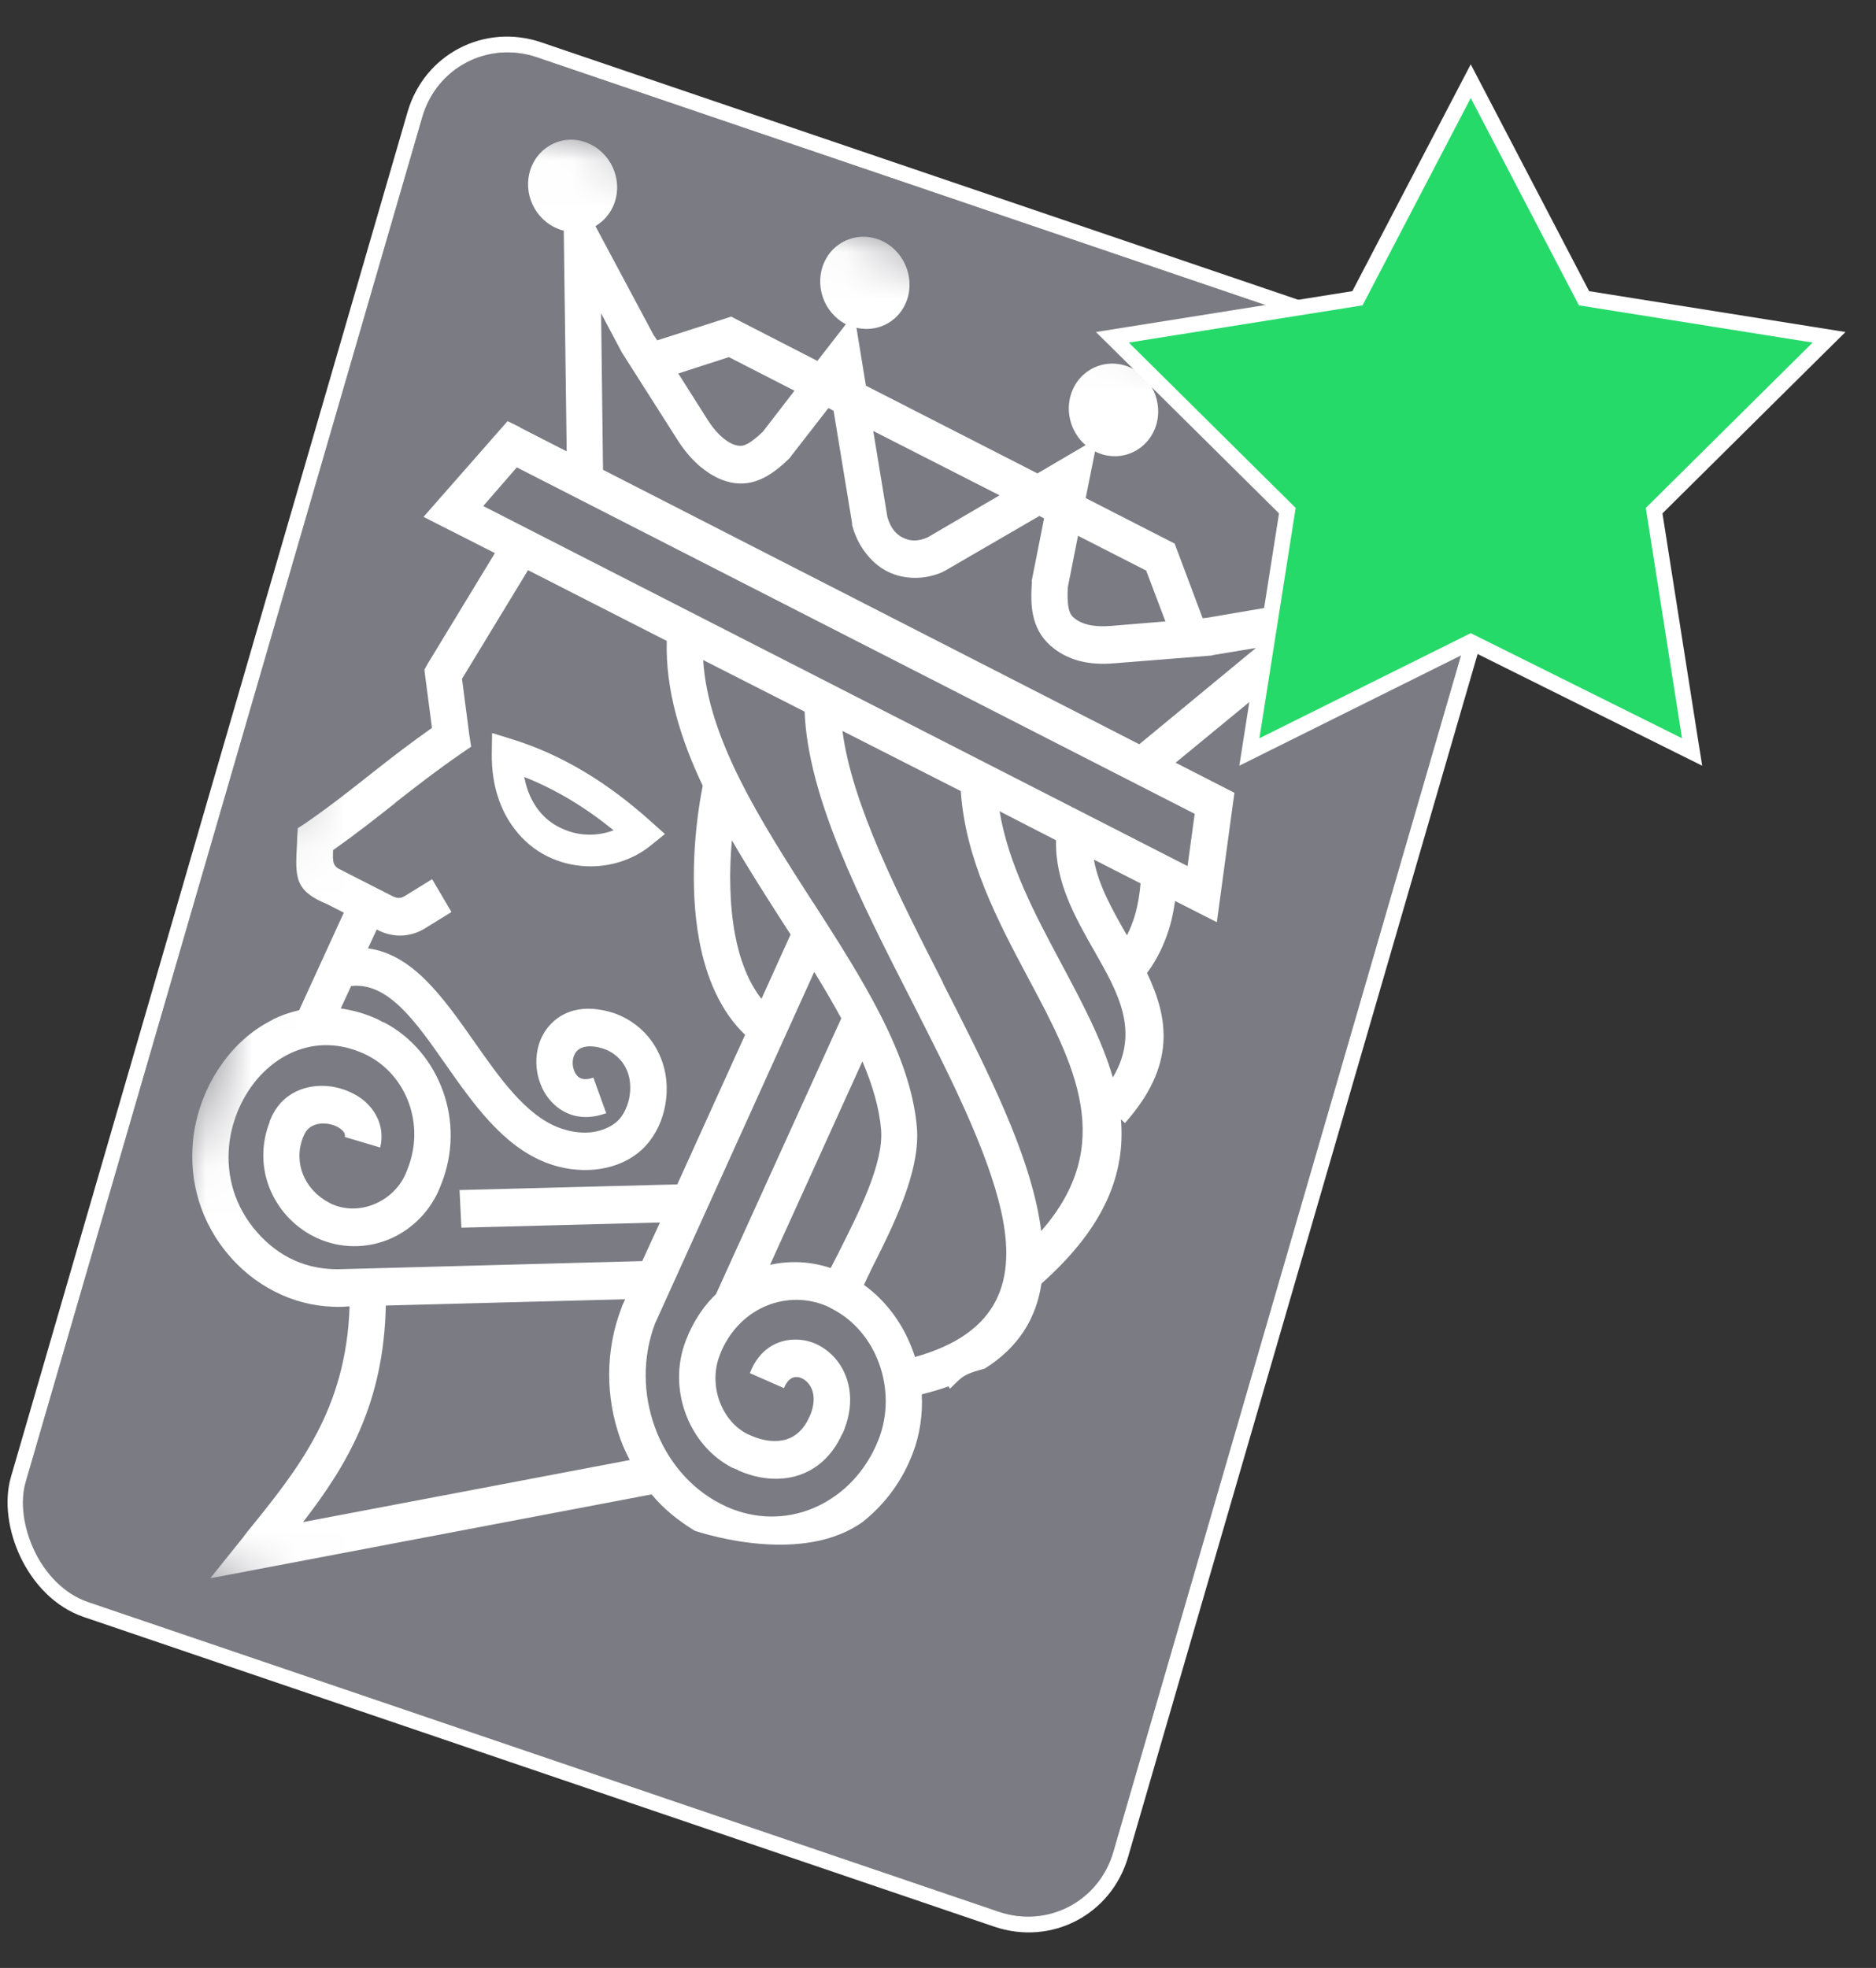
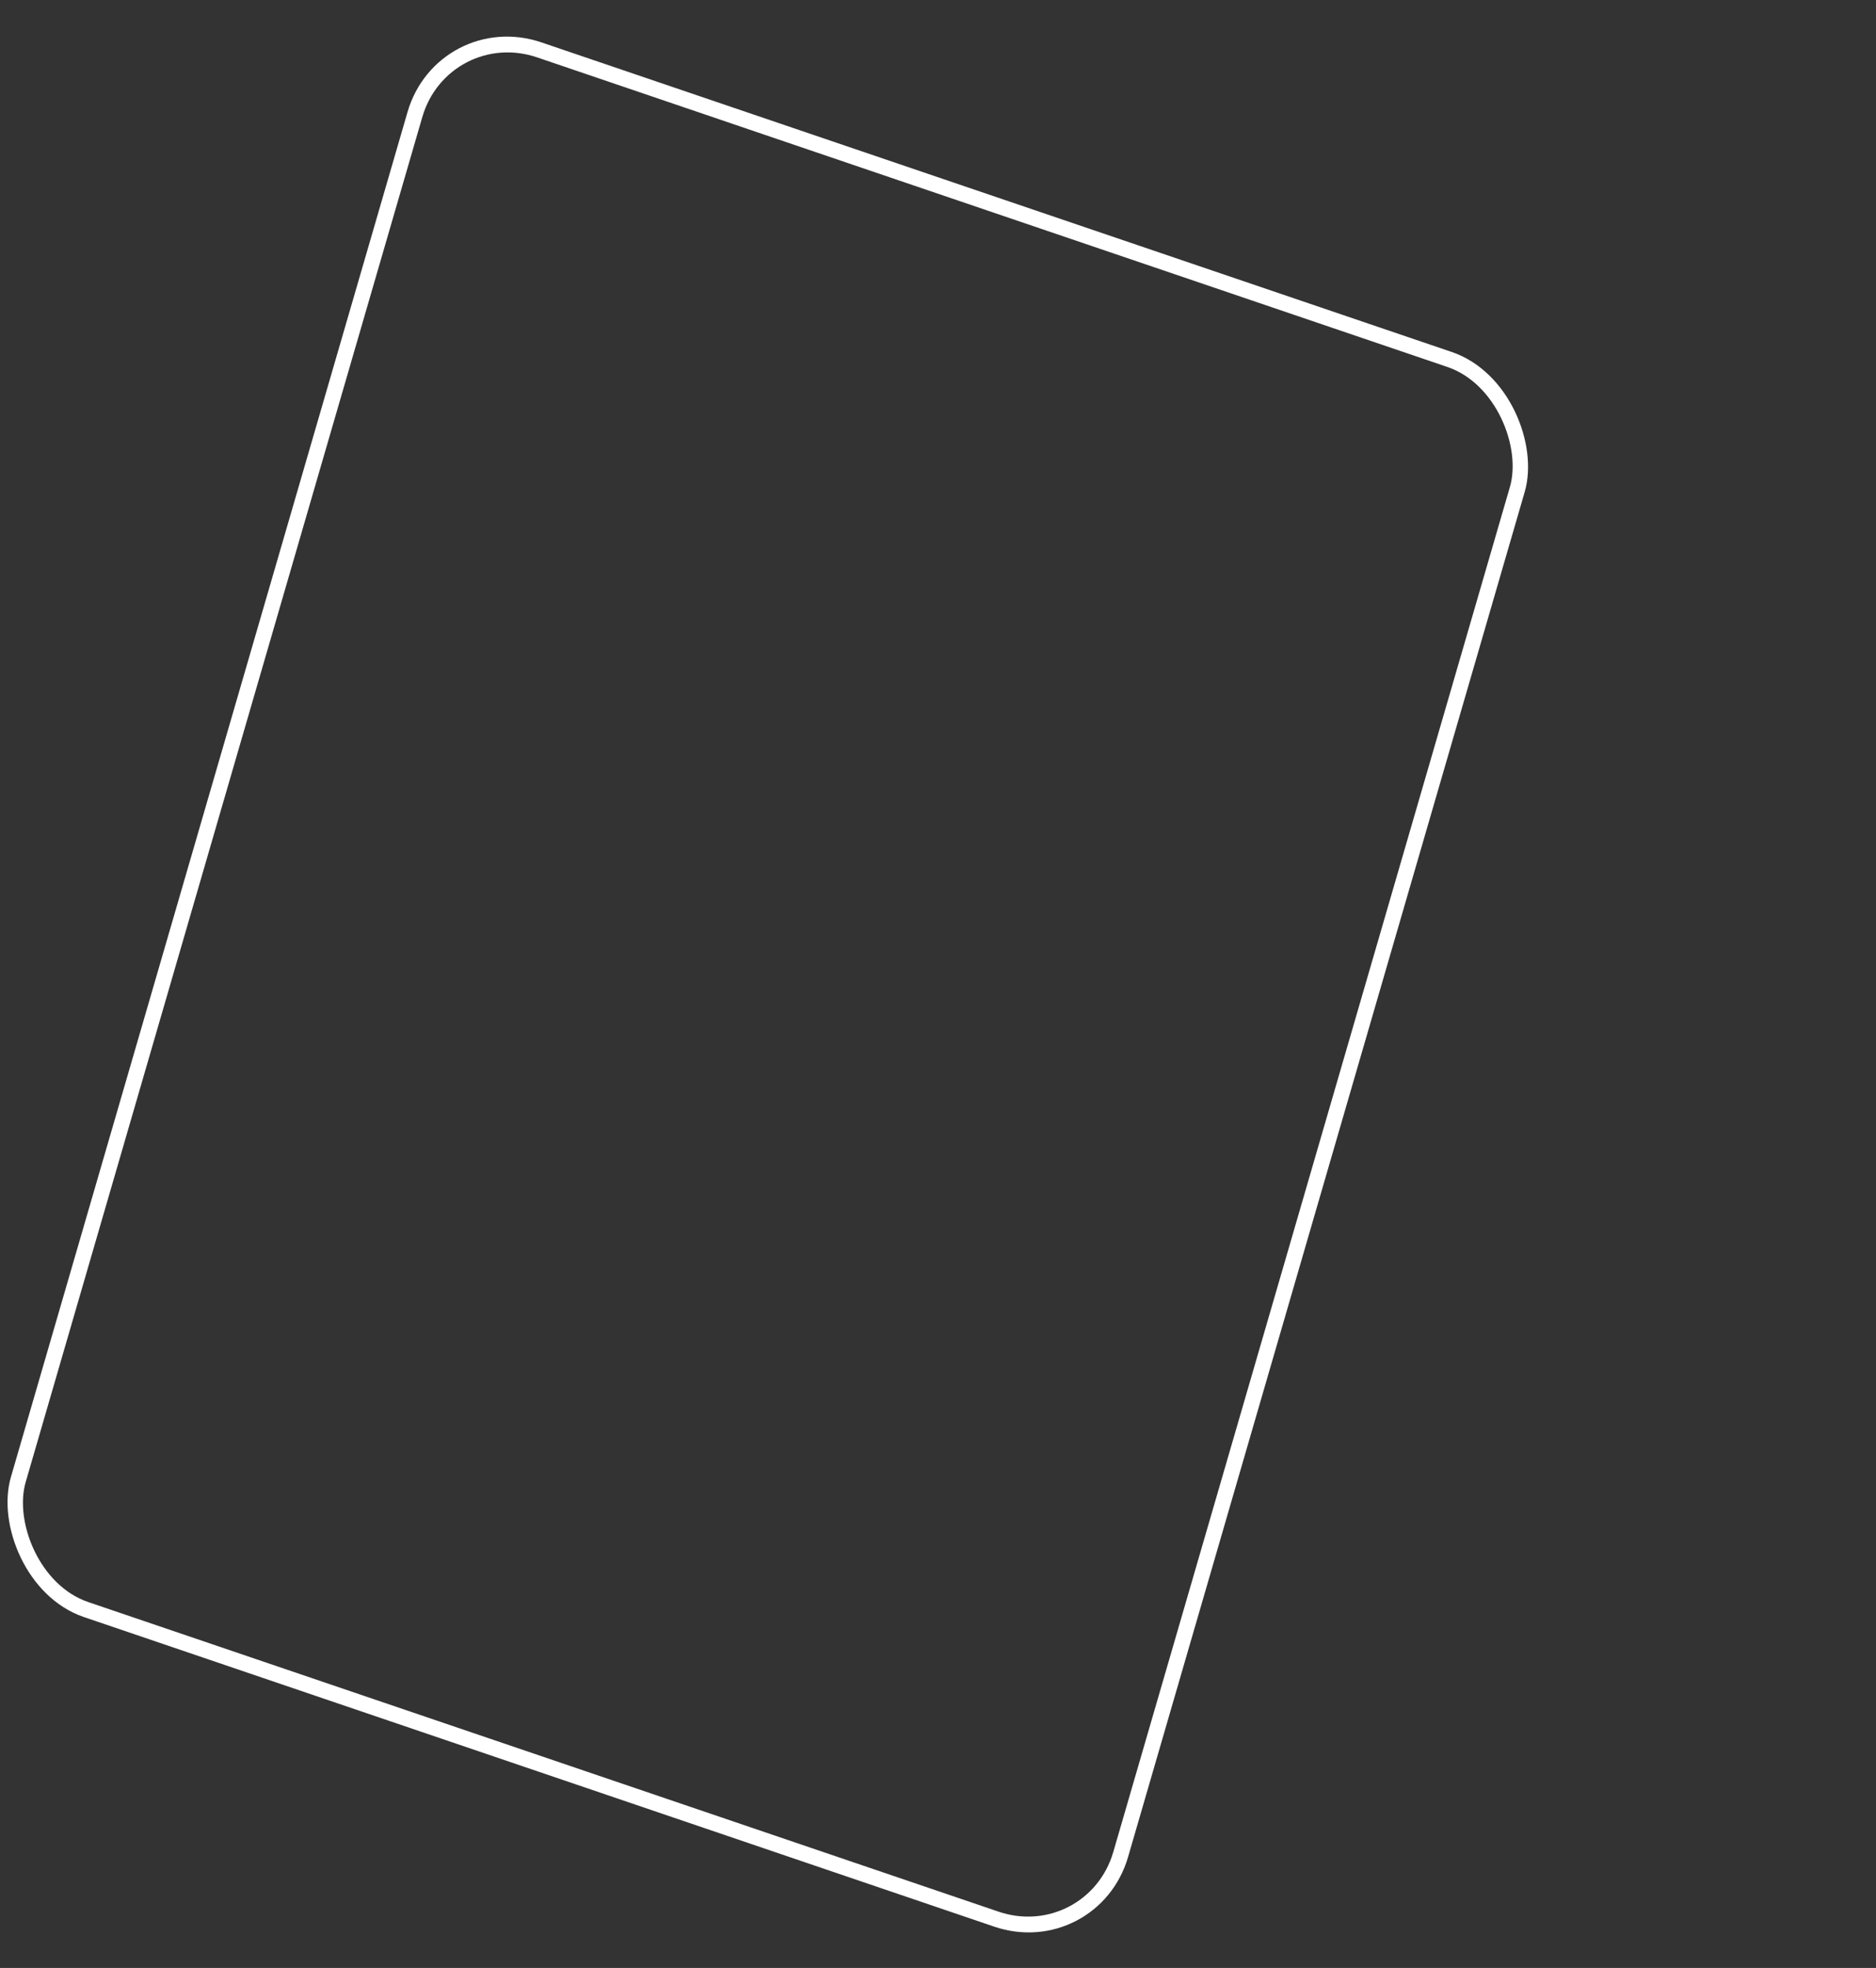
<svg xmlns="http://www.w3.org/2000/svg" width="41" height="43" viewBox="0 0 41 43" fill="none">
  <rect x="0" y="0" width="41" height="43" fill="#333333" stroke="none" />
  <g clip-path="url(#clip0_278_3551)">
-     <rect width="25.1" height="35.158" rx="2.045" transform="matrix(0.947 0.322 -0.279 0.96 9.8 0.595)" fill="#7B7B83" />
    <mask id="mask0_278_3551" style="mask-type:luminance" maskUnits="userSpaceOnUse" x="1" y="2" width="31" height="39">
-       <path d="M31.891 9.549L10.711 2.344L1.671 33.49L22.852 40.695L31.891 9.549Z" fill="white" />
-     </mask>
+       </mask>
    <g mask="url(#mask0_278_3551)">
-       <path d="M19.31 5.28C18.821 5.031 18.242 5.229 18.015 5.728C17.79 6.226 18.001 6.833 18.487 7.084L17.864 7.886L15.979 6.918L15.828 6.967L14.364 7.437L14.286 7.324L13.013 4.941C13.174 4.846 13.313 4.699 13.398 4.511C13.624 4.012 13.407 3.41 12.918 3.16C12.674 3.035 12.415 3.021 12.181 3.102C11.946 3.184 11.743 3.36 11.63 3.609C11.404 4.109 11.621 4.711 12.11 4.961C12.18 4.997 12.248 5.022 12.321 5.039L12.385 9.862L11.365 9.341L11.361 9.333L11.093 9.202L9.256 11.294L10.816 12.085L9.347 14.503L9.276 14.633L9.293 14.778L9.441 15.904C8.942 16.256 8.537 16.57 8.134 16.888C7.678 17.248 7.225 17.609 6.669 17.992L6.508 18.097L6.495 18.3L6.491 18.425C6.449 19.178 6.432 19.462 7.163 19.762L7.514 19.942L6.538 22.073C6.335 22.119 6.143 22.186 5.958 22.277L5.957 22.283C5.475 22.521 5.072 22.9 4.772 23.362C4.472 23.821 4.272 24.366 4.217 24.936C4.136 25.796 4.368 26.71 5.042 27.473C5.364 27.838 5.743 28.109 6.152 28.291C6.561 28.473 7.004 28.566 7.474 28.554L7.64 28.544C7.567 30.801 6.519 32.096 5.412 33.461L5.307 33.599L4.595 34.485L14.241 32.652C14.502 32.97 14.827 33.229 15.182 33.446C15.485 33.547 17.562 34.181 18.855 33.253C19.267 32.925 19.619 32.498 19.86 31.966C19.884 31.912 19.913 31.845 19.944 31.767C20.106 31.348 20.168 30.901 20.145 30.467C20.354 30.413 20.548 30.359 20.729 30.292L20.76 30.343C20.87 30.243 20.972 30.119 21.099 30.051C21.231 29.98 21.375 29.944 21.518 29.906C22.265 29.438 22.647 28.803 22.761 28.046C24.178 26.788 24.595 25.613 24.498 24.457L24.585 24.54C25.708 23.276 25.54 22.252 25.068 21.26C25.297 20.954 25.457 20.608 25.561 20.259C25.617 20.069 25.653 19.877 25.681 19.686L26.594 20.15L26.937 17.622L26.979 17.323L25.693 16.665L29.282 13.713C29.34 13.762 29.404 13.803 29.473 13.838C29.962 14.088 30.542 13.89 30.768 13.391C30.994 12.892 30.779 12.283 30.29 12.033C29.802 11.783 29.222 11.982 28.995 12.481C28.91 12.668 28.893 12.871 28.924 13.064L26.377 13.499L26.284 13.508L25.73 12.031L25.671 11.877L23.728 10.883L23.932 9.864C24.42 10.111 24.997 9.906 25.223 9.408C25.449 8.909 25.233 8.3 24.745 8.051C24.256 7.801 23.675 8.005 23.449 8.504C23.256 8.929 23.383 9.432 23.725 9.727L22.674 10.344L18.924 8.427L18.718 7.162C19.148 7.262 19.595 7.062 19.788 6.638C20.014 6.139 19.798 5.53 19.31 5.28ZM13.137 6.846L13.6 7.718L13.618 7.744L14.811 9.618C14.958 9.849 15.133 10.054 15.327 10.215L15.333 10.217C15.528 10.376 15.742 10.493 15.974 10.542C16.244 10.598 16.483 10.549 16.709 10.431C16.896 10.334 17.069 10.192 17.253 10.015L17.273 9.989L17.284 9.973L18.105 8.916L18.218 8.975L18.623 11.436L18.622 11.462L18.624 11.476C18.68 11.687 18.773 11.889 18.908 12.067C19.036 12.238 19.196 12.386 19.392 12.485C19.587 12.585 19.796 12.626 20.001 12.626C20.216 12.626 20.423 12.579 20.612 12.493L20.622 12.483L20.643 12.477L22.717 11.273L22.818 11.328L22.553 12.666L22.548 12.684L22.551 12.719C22.535 12.981 22.531 13.219 22.577 13.435C22.631 13.696 22.745 13.916 22.955 14.105C23.136 14.267 23.354 14.379 23.593 14.442C23.832 14.504 24.09 14.515 24.352 14.493L26.483 14.323L26.512 14.313L27.448 14.158L24.899 16.262L13.179 10.265L13.137 6.846ZM15.93 7.803L17.363 8.537L16.674 9.431C16.55 9.55 16.434 9.646 16.329 9.701C16.255 9.739 16.187 9.75 16.111 9.734C16.01 9.713 15.909 9.658 15.811 9.578C15.691 9.48 15.573 9.342 15.471 9.182L14.824 8.161L15.93 7.803ZM19.085 9.417L21.845 10.823L20.271 11.743C20.176 11.785 20.075 11.81 19.978 11.81C19.895 11.81 19.806 11.786 19.724 11.744C19.642 11.703 19.577 11.645 19.525 11.576C19.465 11.496 19.423 11.397 19.393 11.291L19.085 9.417ZM23.56 11.707L25.05 12.467L25.47 13.578L24.27 13.677C24.088 13.692 23.906 13.683 23.759 13.644C23.64 13.613 23.538 13.559 23.459 13.489C23.4 13.435 23.373 13.37 23.355 13.286C23.33 13.165 23.327 13.009 23.337 12.833L23.56 11.707ZM11.295 10.212L26.11 17.782L25.954 18.924L10.561 11.057L11.295 10.212ZM11.54 12.458L14.572 14.004C14.542 15.067 14.865 16.129 15.358 17.169C15.183 18.046 15.063 19.369 15.282 20.548C15.432 21.352 15.743 22.094 16.284 22.611L14.802 25.879L10.043 26.003L10.084 26.825L14.423 26.712L14.036 27.555L7.433 27.732C7.081 27.741 6.742 27.676 6.441 27.542C6.139 27.408 5.865 27.204 5.623 26.93C5.121 26.362 4.945 25.682 5.006 25.044C5.047 24.611 5.196 24.194 5.427 23.838C5.655 23.487 5.966 23.201 6.32 23.027C6.789 22.796 7.356 22.754 7.948 23.02L8.039 23.065C8.473 23.289 8.783 23.674 8.939 24.112C9.096 24.555 9.099 25.057 8.909 25.537L8.86 25.661C8.716 25.975 8.459 26.2 8.162 26.318C7.871 26.433 7.543 26.44 7.248 26.307L7.18 26.271C6.921 26.135 6.723 25.913 6.622 25.661C6.522 25.409 6.514 25.126 6.624 24.847L6.659 24.772C6.733 24.62 6.887 24.554 7.043 24.548C7.13 24.546 7.218 24.56 7.298 24.588C7.372 24.615 7.431 24.651 7.481 24.698C7.525 24.739 7.548 24.791 7.536 24.843L8.309 25.073C8.402 24.685 8.264 24.341 8.007 24.095C7.876 23.971 7.709 23.877 7.529 23.813C7.356 23.75 7.166 23.72 6.982 23.727C6.559 23.743 6.144 23.945 5.931 24.411L5.928 24.423L5.893 24.498L5.895 24.512C5.702 25.001 5.714 25.513 5.891 25.959C6.067 26.401 6.4 26.782 6.848 27.012L6.86 27.017L6.939 27.057L6.945 27.059C7.443 27.282 7.995 27.279 8.471 27.091C8.941 26.904 9.347 26.536 9.579 26.032L9.58 26.026C9.606 25.97 9.628 25.914 9.646 25.868C9.912 25.192 9.909 24.483 9.685 23.852C9.458 23.215 9.011 22.659 8.382 22.333L8.374 22.337C8.326 22.312 8.286 22.285 8.245 22.267C7.975 22.145 7.706 22.071 7.447 22.035L7.674 21.545C8.483 21.455 9.087 22.327 9.726 23.238C10.345 24.12 10.988 25.037 11.934 25.404C12.29 25.543 12.657 25.586 12.989 25.556C13.345 25.524 13.672 25.403 13.931 25.202C14.191 25.001 14.384 24.703 14.485 24.369C14.565 24.108 14.591 23.823 14.555 23.545C14.517 23.256 14.407 22.975 14.231 22.734C14.044 22.479 13.775 22.264 13.422 22.138L13.416 22.136C12.747 21.92 12.278 22.096 12.001 22.416C11.803 22.645 11.712 22.944 11.722 23.242C11.731 23.54 11.842 23.839 12.038 24.058C12.31 24.359 12.722 24.515 13.249 24.323L12.968 23.546C12.793 23.61 12.68 23.579 12.615 23.506C12.556 23.441 12.52 23.34 12.517 23.239C12.514 23.137 12.541 23.042 12.6 22.974C12.691 22.868 12.883 22.816 13.196 22.916C13.378 22.98 13.511 23.092 13.604 23.215C13.693 23.337 13.746 23.477 13.765 23.624C13.785 23.782 13.771 23.948 13.725 24.097C13.67 24.277 13.578 24.436 13.447 24.537C13.304 24.648 13.106 24.724 12.893 24.743C12.674 24.762 12.435 24.725 12.197 24.633C11.481 24.354 10.916 23.548 10.37 22.769C9.683 21.791 9.018 20.85 8.042 20.722L8.235 20.307L8.25 20.319C8.417 20.404 8.594 20.447 8.768 20.442C8.943 20.437 9.125 20.385 9.281 20.289L9.867 19.928L9.444 19.21L8.858 19.571C8.815 19.598 8.769 19.619 8.727 19.62C8.684 19.621 8.634 19.609 8.587 19.586L7.482 19.023L7.466 19.011L7.454 19.007C7.276 18.935 7.267 18.834 7.28 18.574C7.8 18.209 8.216 17.878 8.631 17.551L8.633 17.545C9.085 17.189 9.544 16.833 10.095 16.453L10.297 16.315L10.258 16.068L10.097 14.832L11.54 12.458ZM15.368 14.422L17.585 15.549C17.658 17.427 18.795 19.657 19.91 21.842C20.75 23.491 21.576 25.115 21.88 26.464C22.215 27.955 21.861 29.13 19.998 29.65C19.985 29.608 19.97 29.569 19.956 29.528C19.746 28.948 19.381 28.433 18.881 28.075C18.927 27.981 18.966 27.89 19.015 27.793L19.033 27.753C19.512 26.805 20.121 25.6 20.038 24.629C19.902 23.048 18.859 21.411 17.773 19.72L17.768 19.718C16.642 17.964 15.473 16.153 15.368 14.422ZM18.412 15.971L20.998 17.285C21.099 18.78 21.801 20.112 22.477 21.38C23.479 23.258 24.412 25.006 22.756 26.896C22.731 26.704 22.694 26.5 22.649 26.299C22.323 24.843 21.471 23.174 20.607 21.478L20.609 21.472C19.626 19.544 18.622 17.583 18.412 15.971ZM21.846 17.726L23.08 18.36C23.058 19.274 23.497 20.043 23.927 20.798C24.43 21.681 24.92 22.539 24.321 23.543C24.078 22.702 23.627 21.864 23.166 21C22.609 19.957 22.037 18.873 21.846 17.726ZM23.907 18.782L24.927 19.302C24.907 19.533 24.87 19.772 24.803 20.001C24.758 20.15 24.701 20.297 24.631 20.436L24.604 20.394C24.305 19.868 24.003 19.335 23.907 18.782ZM11.173 16.146L10.755 16.017L10.748 16.468C10.74 17.167 10.939 17.712 11.246 18.113C11.446 18.376 11.692 18.577 11.964 18.711C12.233 18.845 12.527 18.916 12.818 18.928C13.318 18.949 13.826 18.794 14.218 18.477L14.532 18.223L14.217 17.942C13.305 17.123 12.306 16.494 11.173 16.146ZM15.995 18.36C16.346 18.965 16.728 19.562 17.107 20.154L17.278 20.419L16.642 21.825C16.349 21.454 16.163 20.953 16.063 20.413C15.938 19.74 15.938 19.009 15.995 18.36ZM11.458 16.977C12.158 17.253 12.805 17.65 13.41 18.142C13.225 18.212 13.025 18.245 12.824 18.236C12.622 18.228 12.425 18.175 12.243 18.085L12.237 18.083C12.057 17.994 11.896 17.868 11.764 17.695C11.622 17.51 11.512 17.271 11.458 16.977ZM17.795 21.236C18.006 21.578 18.205 21.919 18.386 22.251L15.648 28.277C15.405 28.509 15.207 28.796 15.055 29.13C15.037 29.17 15.015 29.224 14.99 29.288C14.788 29.808 14.798 30.373 14.979 30.873C15.161 31.379 15.519 31.822 16.004 32.07L16.01 32.072L16.121 32.116L16.131 32.127C16.575 32.323 17.03 32.365 17.431 32.242C17.846 32.113 18.188 31.812 18.403 31.337L18.412 31.327L18.451 31.24L18.452 31.234C18.7 30.595 18.561 30.039 18.258 29.685C18.144 29.554 18.002 29.446 17.853 29.374C17.701 29.301 17.534 29.268 17.37 29.27C16.976 29.274 16.587 29.488 16.391 29.998L16.395 30.006L17.134 30.331C17.199 30.163 17.299 30.089 17.399 30.088C17.444 30.087 17.491 30.099 17.533 30.12C17.58 30.143 17.626 30.179 17.665 30.225C17.784 30.364 17.832 30.601 17.715 30.903L17.683 30.972C17.566 31.23 17.395 31.386 17.186 31.451C16.962 31.519 16.687 31.489 16.416 31.369L16.335 31.334C16.044 31.186 15.835 30.92 15.724 30.613C15.611 30.299 15.602 29.938 15.729 29.613L15.774 29.501C15.987 29.031 16.344 28.696 16.759 28.528C17.171 28.361 17.649 28.351 18.093 28.548L18.189 28.6C18.673 28.848 19.029 29.286 19.214 29.797C19.401 30.314 19.413 30.907 19.205 31.443C19.188 31.486 19.169 31.532 19.141 31.595C18.843 32.254 18.332 32.727 17.748 32.964C17.169 33.198 16.514 33.202 15.886 32.925C15.852 32.909 15.804 32.886 15.749 32.858C15.07 32.511 14.569 31.894 14.311 31.18C14.052 30.466 14.036 29.66 14.316 28.919L17.795 21.236ZM18.848 23.19C19.066 23.704 19.215 24.202 19.256 24.677C19.319 25.409 18.768 26.497 18.335 27.355L18.334 27.361C18.272 27.482 18.209 27.599 18.155 27.707C17.712 27.559 17.255 27.541 16.829 27.637L18.848 23.19ZM13.663 28.389L13.592 28.546L13.585 28.57C13.22 29.512 13.234 30.546 13.562 31.453C13.617 31.607 13.689 31.755 13.763 31.902L6.623 33.258C7.588 32.009 8.387 30.672 8.432 28.526L13.663 28.389Z" fill="white" />
+       <path d="M19.31 5.28C18.821 5.031 18.242 5.229 18.015 5.728C17.79 6.226 18.001 6.833 18.487 7.084L17.864 7.886L15.979 6.918L15.828 6.967L14.364 7.437L14.286 7.324L13.013 4.941C13.174 4.846 13.313 4.699 13.398 4.511C13.624 4.012 13.407 3.41 12.918 3.16C12.674 3.035 12.415 3.021 12.181 3.102C11.946 3.184 11.743 3.36 11.63 3.609C11.404 4.109 11.621 4.711 12.11 4.961C12.18 4.997 12.248 5.022 12.321 5.039L12.385 9.862L11.365 9.341L11.361 9.333L11.093 9.202L9.256 11.294L10.816 12.085L9.347 14.503L9.276 14.633L9.293 14.778L9.441 15.904C8.942 16.256 8.537 16.57 8.134 16.888C7.678 17.248 7.225 17.609 6.669 17.992L6.508 18.097L6.495 18.3L6.491 18.425C6.449 19.178 6.432 19.462 7.163 19.762L7.514 19.942L6.538 22.073C6.335 22.119 6.143 22.186 5.958 22.277L5.957 22.283C5.475 22.521 5.072 22.9 4.772 23.362C4.472 23.821 4.272 24.366 4.217 24.936C4.136 25.796 4.368 26.71 5.042 27.473C5.364 27.838 5.743 28.109 6.152 28.291C6.561 28.473 7.004 28.566 7.474 28.554L7.64 28.544C7.567 30.801 6.519 32.096 5.412 33.461L5.307 33.599L4.595 34.485L14.241 32.652C14.502 32.97 14.827 33.229 15.182 33.446C15.485 33.547 17.562 34.181 18.855 33.253C19.267 32.925 19.619 32.498 19.86 31.966C19.884 31.912 19.913 31.845 19.944 31.767C20.106 31.348 20.168 30.901 20.145 30.467C20.354 30.413 20.548 30.359 20.729 30.292L20.76 30.343C20.87 30.243 20.972 30.119 21.099 30.051C21.231 29.98 21.375 29.944 21.518 29.906C22.265 29.438 22.647 28.803 22.761 28.046C24.178 26.788 24.595 25.613 24.498 24.457L24.585 24.54C25.708 23.276 25.54 22.252 25.068 21.26C25.297 20.954 25.457 20.608 25.561 20.259C25.617 20.069 25.653 19.877 25.681 19.686L26.594 20.15L26.937 17.622L26.979 17.323L25.693 16.665L29.282 13.713C29.34 13.762 29.404 13.803 29.473 13.838C29.962 14.088 30.542 13.89 30.768 13.391C30.994 12.892 30.779 12.283 30.29 12.033C29.802 11.783 29.222 11.982 28.995 12.481C28.91 12.668 28.893 12.871 28.924 13.064L26.377 13.499L26.284 13.508L25.73 12.031L25.671 11.877L23.728 10.883L23.932 9.864C24.42 10.111 24.997 9.906 25.223 9.408C25.449 8.909 25.233 8.3 24.745 8.051C24.256 7.801 23.675 8.005 23.449 8.504C23.256 8.929 23.383 9.432 23.725 9.727L22.674 10.344L18.924 8.427L18.718 7.162C19.148 7.262 19.595 7.062 19.788 6.638C20.014 6.139 19.798 5.53 19.31 5.28ZM13.137 6.846L13.6 7.718L13.618 7.744L14.811 9.618C14.958 9.849 15.133 10.054 15.327 10.215L15.333 10.217C16.244 10.598 16.483 10.549 16.709 10.431C16.896 10.334 17.069 10.192 17.253 10.015L17.273 9.989L17.284 9.973L18.105 8.916L18.218 8.975L18.623 11.436L18.622 11.462L18.624 11.476C18.68 11.687 18.773 11.889 18.908 12.067C19.036 12.238 19.196 12.386 19.392 12.485C19.587 12.585 19.796 12.626 20.001 12.626C20.216 12.626 20.423 12.579 20.612 12.493L20.622 12.483L20.643 12.477L22.717 11.273L22.818 11.328L22.553 12.666L22.548 12.684L22.551 12.719C22.535 12.981 22.531 13.219 22.577 13.435C22.631 13.696 22.745 13.916 22.955 14.105C23.136 14.267 23.354 14.379 23.593 14.442C23.832 14.504 24.09 14.515 24.352 14.493L26.483 14.323L26.512 14.313L27.448 14.158L24.899 16.262L13.179 10.265L13.137 6.846ZM15.93 7.803L17.363 8.537L16.674 9.431C16.55 9.55 16.434 9.646 16.329 9.701C16.255 9.739 16.187 9.75 16.111 9.734C16.01 9.713 15.909 9.658 15.811 9.578C15.691 9.48 15.573 9.342 15.471 9.182L14.824 8.161L15.93 7.803ZM19.085 9.417L21.845 10.823L20.271 11.743C20.176 11.785 20.075 11.81 19.978 11.81C19.895 11.81 19.806 11.786 19.724 11.744C19.642 11.703 19.577 11.645 19.525 11.576C19.465 11.496 19.423 11.397 19.393 11.291L19.085 9.417ZM23.56 11.707L25.05 12.467L25.47 13.578L24.27 13.677C24.088 13.692 23.906 13.683 23.759 13.644C23.64 13.613 23.538 13.559 23.459 13.489C23.4 13.435 23.373 13.37 23.355 13.286C23.33 13.165 23.327 13.009 23.337 12.833L23.56 11.707ZM11.295 10.212L26.11 17.782L25.954 18.924L10.561 11.057L11.295 10.212ZM11.54 12.458L14.572 14.004C14.542 15.067 14.865 16.129 15.358 17.169C15.183 18.046 15.063 19.369 15.282 20.548C15.432 21.352 15.743 22.094 16.284 22.611L14.802 25.879L10.043 26.003L10.084 26.825L14.423 26.712L14.036 27.555L7.433 27.732C7.081 27.741 6.742 27.676 6.441 27.542C6.139 27.408 5.865 27.204 5.623 26.93C5.121 26.362 4.945 25.682 5.006 25.044C5.047 24.611 5.196 24.194 5.427 23.838C5.655 23.487 5.966 23.201 6.32 23.027C6.789 22.796 7.356 22.754 7.948 23.02L8.039 23.065C8.473 23.289 8.783 23.674 8.939 24.112C9.096 24.555 9.099 25.057 8.909 25.537L8.86 25.661C8.716 25.975 8.459 26.2 8.162 26.318C7.871 26.433 7.543 26.44 7.248 26.307L7.18 26.271C6.921 26.135 6.723 25.913 6.622 25.661C6.522 25.409 6.514 25.126 6.624 24.847L6.659 24.772C6.733 24.62 6.887 24.554 7.043 24.548C7.13 24.546 7.218 24.56 7.298 24.588C7.372 24.615 7.431 24.651 7.481 24.698C7.525 24.739 7.548 24.791 7.536 24.843L8.309 25.073C8.402 24.685 8.264 24.341 8.007 24.095C7.876 23.971 7.709 23.877 7.529 23.813C7.356 23.75 7.166 23.72 6.982 23.727C6.559 23.743 6.144 23.945 5.931 24.411L5.928 24.423L5.893 24.498L5.895 24.512C5.702 25.001 5.714 25.513 5.891 25.959C6.067 26.401 6.4 26.782 6.848 27.012L6.86 27.017L6.939 27.057L6.945 27.059C7.443 27.282 7.995 27.279 8.471 27.091C8.941 26.904 9.347 26.536 9.579 26.032L9.58 26.026C9.606 25.97 9.628 25.914 9.646 25.868C9.912 25.192 9.909 24.483 9.685 23.852C9.458 23.215 9.011 22.659 8.382 22.333L8.374 22.337C8.326 22.312 8.286 22.285 8.245 22.267C7.975 22.145 7.706 22.071 7.447 22.035L7.674 21.545C8.483 21.455 9.087 22.327 9.726 23.238C10.345 24.12 10.988 25.037 11.934 25.404C12.29 25.543 12.657 25.586 12.989 25.556C13.345 25.524 13.672 25.403 13.931 25.202C14.191 25.001 14.384 24.703 14.485 24.369C14.565 24.108 14.591 23.823 14.555 23.545C14.517 23.256 14.407 22.975 14.231 22.734C14.044 22.479 13.775 22.264 13.422 22.138L13.416 22.136C12.747 21.92 12.278 22.096 12.001 22.416C11.803 22.645 11.712 22.944 11.722 23.242C11.731 23.54 11.842 23.839 12.038 24.058C12.31 24.359 12.722 24.515 13.249 24.323L12.968 23.546C12.793 23.61 12.68 23.579 12.615 23.506C12.556 23.441 12.52 23.34 12.517 23.239C12.514 23.137 12.541 23.042 12.6 22.974C12.691 22.868 12.883 22.816 13.196 22.916C13.378 22.98 13.511 23.092 13.604 23.215C13.693 23.337 13.746 23.477 13.765 23.624C13.785 23.782 13.771 23.948 13.725 24.097C13.67 24.277 13.578 24.436 13.447 24.537C13.304 24.648 13.106 24.724 12.893 24.743C12.674 24.762 12.435 24.725 12.197 24.633C11.481 24.354 10.916 23.548 10.37 22.769C9.683 21.791 9.018 20.85 8.042 20.722L8.235 20.307L8.25 20.319C8.417 20.404 8.594 20.447 8.768 20.442C8.943 20.437 9.125 20.385 9.281 20.289L9.867 19.928L9.444 19.21L8.858 19.571C8.815 19.598 8.769 19.619 8.727 19.62C8.684 19.621 8.634 19.609 8.587 19.586L7.482 19.023L7.466 19.011L7.454 19.007C7.276 18.935 7.267 18.834 7.28 18.574C7.8 18.209 8.216 17.878 8.631 17.551L8.633 17.545C9.085 17.189 9.544 16.833 10.095 16.453L10.297 16.315L10.258 16.068L10.097 14.832L11.54 12.458ZM15.368 14.422L17.585 15.549C17.658 17.427 18.795 19.657 19.91 21.842C20.75 23.491 21.576 25.115 21.88 26.464C22.215 27.955 21.861 29.13 19.998 29.65C19.985 29.608 19.97 29.569 19.956 29.528C19.746 28.948 19.381 28.433 18.881 28.075C18.927 27.981 18.966 27.89 19.015 27.793L19.033 27.753C19.512 26.805 20.121 25.6 20.038 24.629C19.902 23.048 18.859 21.411 17.773 19.72L17.768 19.718C16.642 17.964 15.473 16.153 15.368 14.422ZM18.412 15.971L20.998 17.285C21.099 18.78 21.801 20.112 22.477 21.38C23.479 23.258 24.412 25.006 22.756 26.896C22.731 26.704 22.694 26.5 22.649 26.299C22.323 24.843 21.471 23.174 20.607 21.478L20.609 21.472C19.626 19.544 18.622 17.583 18.412 15.971ZM21.846 17.726L23.08 18.36C23.058 19.274 23.497 20.043 23.927 20.798C24.43 21.681 24.92 22.539 24.321 23.543C24.078 22.702 23.627 21.864 23.166 21C22.609 19.957 22.037 18.873 21.846 17.726ZM23.907 18.782L24.927 19.302C24.907 19.533 24.87 19.772 24.803 20.001C24.758 20.15 24.701 20.297 24.631 20.436L24.604 20.394C24.305 19.868 24.003 19.335 23.907 18.782ZM11.173 16.146L10.755 16.017L10.748 16.468C10.74 17.167 10.939 17.712 11.246 18.113C11.446 18.376 11.692 18.577 11.964 18.711C12.233 18.845 12.527 18.916 12.818 18.928C13.318 18.949 13.826 18.794 14.218 18.477L14.532 18.223L14.217 17.942C13.305 17.123 12.306 16.494 11.173 16.146ZM15.995 18.36C16.346 18.965 16.728 19.562 17.107 20.154L17.278 20.419L16.642 21.825C16.349 21.454 16.163 20.953 16.063 20.413C15.938 19.74 15.938 19.009 15.995 18.36ZM11.458 16.977C12.158 17.253 12.805 17.65 13.41 18.142C13.225 18.212 13.025 18.245 12.824 18.236C12.622 18.228 12.425 18.175 12.243 18.085L12.237 18.083C12.057 17.994 11.896 17.868 11.764 17.695C11.622 17.51 11.512 17.271 11.458 16.977ZM17.795 21.236C18.006 21.578 18.205 21.919 18.386 22.251L15.648 28.277C15.405 28.509 15.207 28.796 15.055 29.13C15.037 29.17 15.015 29.224 14.99 29.288C14.788 29.808 14.798 30.373 14.979 30.873C15.161 31.379 15.519 31.822 16.004 32.07L16.01 32.072L16.121 32.116L16.131 32.127C16.575 32.323 17.03 32.365 17.431 32.242C17.846 32.113 18.188 31.812 18.403 31.337L18.412 31.327L18.451 31.24L18.452 31.234C18.7 30.595 18.561 30.039 18.258 29.685C18.144 29.554 18.002 29.446 17.853 29.374C17.701 29.301 17.534 29.268 17.37 29.27C16.976 29.274 16.587 29.488 16.391 29.998L16.395 30.006L17.134 30.331C17.199 30.163 17.299 30.089 17.399 30.088C17.444 30.087 17.491 30.099 17.533 30.12C17.58 30.143 17.626 30.179 17.665 30.225C17.784 30.364 17.832 30.601 17.715 30.903L17.683 30.972C17.566 31.23 17.395 31.386 17.186 31.451C16.962 31.519 16.687 31.489 16.416 31.369L16.335 31.334C16.044 31.186 15.835 30.92 15.724 30.613C15.611 30.299 15.602 29.938 15.729 29.613L15.774 29.501C15.987 29.031 16.344 28.696 16.759 28.528C17.171 28.361 17.649 28.351 18.093 28.548L18.189 28.6C18.673 28.848 19.029 29.286 19.214 29.797C19.401 30.314 19.413 30.907 19.205 31.443C19.188 31.486 19.169 31.532 19.141 31.595C18.843 32.254 18.332 32.727 17.748 32.964C17.169 33.198 16.514 33.202 15.886 32.925C15.852 32.909 15.804 32.886 15.749 32.858C15.07 32.511 14.569 31.894 14.311 31.18C14.052 30.466 14.036 29.66 14.316 28.919L17.795 21.236ZM18.848 23.19C19.066 23.704 19.215 24.202 19.256 24.677C19.319 25.409 18.768 26.497 18.335 27.355L18.334 27.361C18.272 27.482 18.209 27.599 18.155 27.707C17.712 27.559 17.255 27.541 16.829 27.637L18.848 23.19ZM13.663 28.389L13.592 28.546L13.585 28.57C13.22 29.512 13.234 30.546 13.562 31.453C13.617 31.607 13.689 31.755 13.763 31.902L6.623 33.258C7.588 32.009 8.387 30.672 8.432 28.526L13.663 28.389Z" fill="white" />
    </g>
  </g>
  <rect x="-0.114" y="-0.219" width="25.441" height="35.499" rx="2.216" transform="matrix(0.947 0.322 -0.279 0.96 9.733 0.623)" stroke="white" stroke-width="0.341" />
-   <path d="M32.294 2.063L32.143 1.774L31.992 2.063L29.667 6.517L24.643 7.317L24.311 7.37L24.55 7.606L28.135 11.158L27.356 16.105L27.305 16.431L27.6 16.284L32.143 14.025L36.685 16.284L36.981 16.431L36.929 16.105L36.151 11.158L39.735 7.606L39.974 7.37L39.642 7.317L34.619 6.517L32.294 2.063Z" fill="#26DA6A" stroke="white" stroke-width="0.341" />
  <defs>
    <clipPath id="clip0_278_3551">
      <rect width="25.1" height="35.158" rx="2.045" transform="matrix(0.947 0.322 -0.279 0.96 9.8 0.595)" fill="white" />
    </clipPath>
  </defs>
</svg>